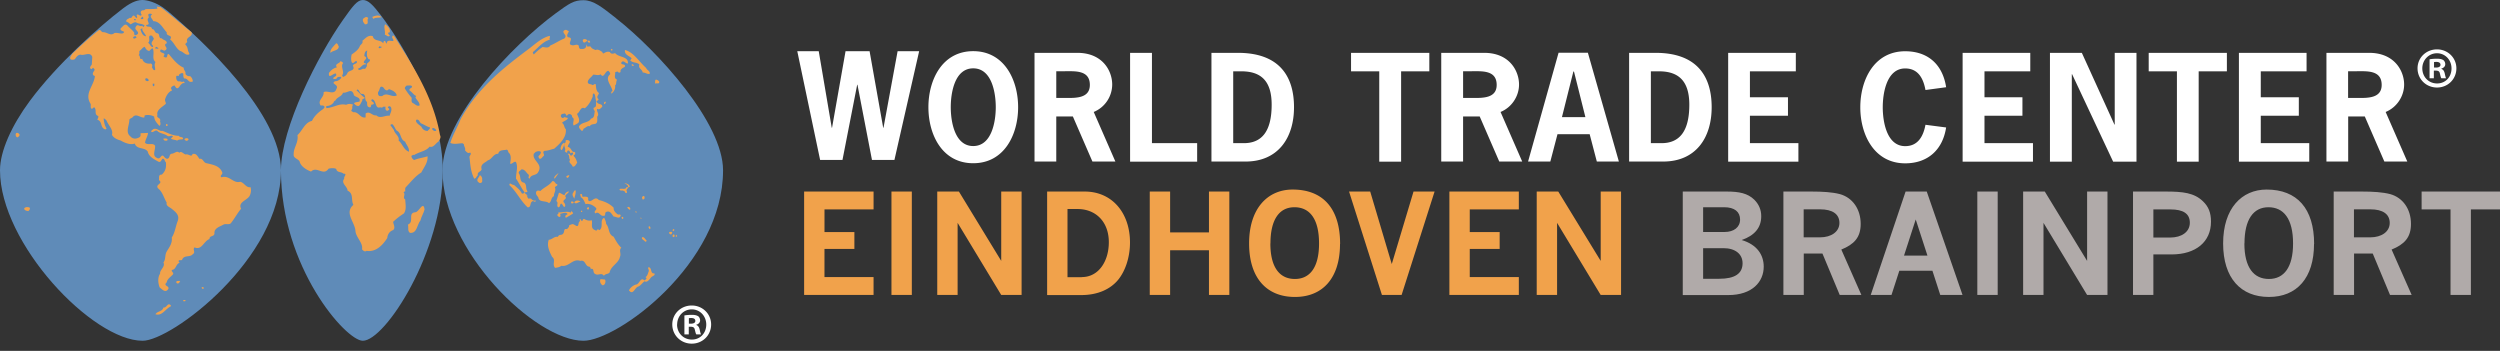
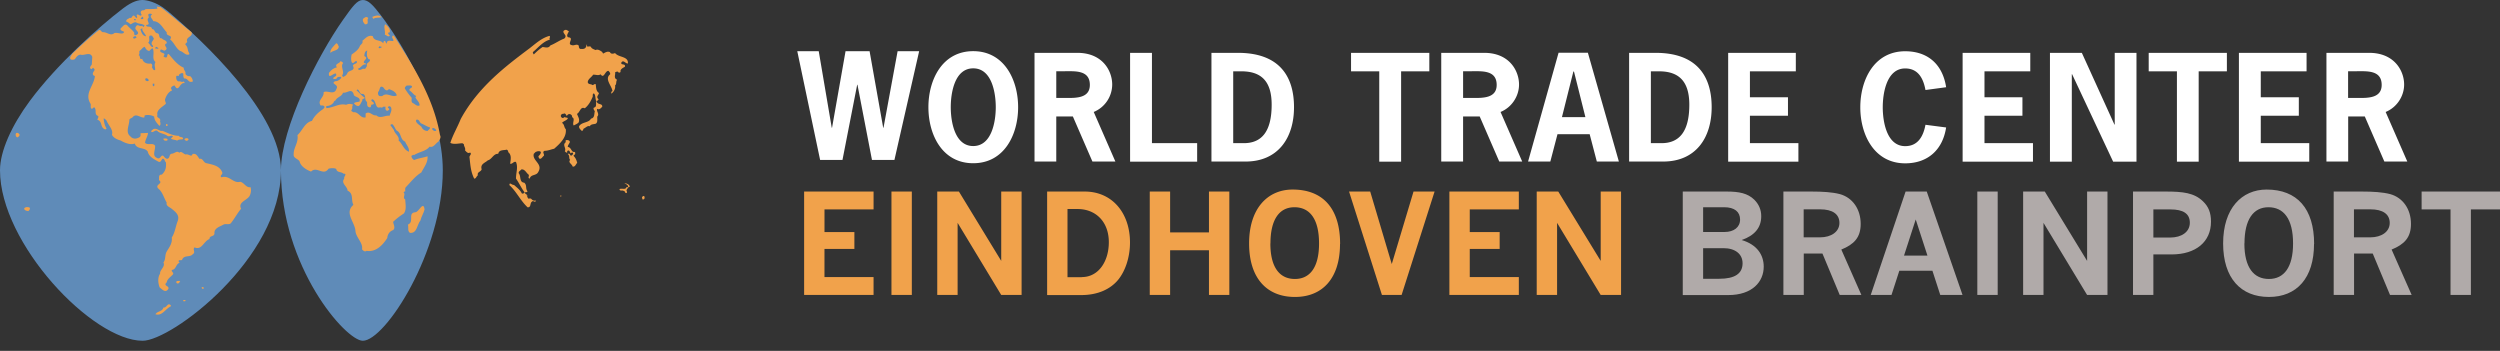
<svg xmlns="http://www.w3.org/2000/svg" width="285" height="40" fill="none">
  <rect width="100%" height="100%" fill="#333333" stroke="none" />
  <g clip-path="url(#a)">
    <path d="M101.965 18.234h-2.56l-1.653-8.573h-.034l-1.676 8.573h-2.548L90.889 5.833h2.446l1.484 8.732h.034l1.54-8.732h2.74l1.552 8.732h.034l1.609-8.732h2.457l-2.82 12.401ZM108.387 12.22c0 1.597.431 4.429 2.56 4.429s2.571-2.832 2.571-4.429c0-1.597-.431-4.428-2.571-4.428-2.141 0-2.56 2.843-2.56 4.428Zm7.679 0c0 3.126-1.574 6.388-5.119 6.388s-5.108-3.262-5.108-6.388c0-3.125 1.574-6.387 5.108-6.387 3.533 0 5.119 3.262 5.119 6.387ZM121.502 11.167c1.087 0 2.741.068 2.741-1.484 0-1.71-1.676-1.562-2.899-1.562h-.929v3.046h1.087Zm1.325-5.142c2.854 0 3.964 2.039 3.964 3.613a3.4 3.4 0 0 1-2.106 3.126l2.469 5.652h-2.617l-2.231-5.142h-1.891v5.142h-2.48V6.026h4.892ZM131.322 16.32h5.153v2.107h-7.645V6.025h2.492V16.32ZM141.798 16.32c1.97 0 3.171-1.245 3.171-4.383 0-2.593-1.11-3.805-3.443-3.805h-.94v8.188h1.212Zm-.669-10.295c4.712 0 6.388 2.673 6.388 6.195 0 3.523-1.835 6.196-5.527 6.196h-3.885V6.026h3.024ZM162.943 8.132h-3.216v10.295h-2.492V8.132h-3.216V6.025h8.924v2.107ZM167.881 11.167c1.087 0 2.74.068 2.74-1.484 0-1.71-1.676-1.562-2.899-1.562h-.929v3.046h1.088Zm1.325-5.142c2.854 0 3.964 2.039 3.964 3.613 0 1.348-.85 2.616-2.107 3.126l2.469 5.652h-2.616l-2.231-5.142h-1.892v5.142h-2.491V6.026h4.904ZM179.433 8.154h-.068l-1.303 5.199h2.673l-1.302-5.199Zm5.142 10.262h-2.537l-.816-3.115h-3.669l-.816 3.115H174.2l3.477-12.402h3.341l3.534 12.402h.023ZM189.411 16.32c1.971 0 3.171-1.245 3.171-4.383 0-2.593-1.121-3.805-3.443-3.805h-.94v8.188h1.212Zm-.668-10.295c4.711 0 6.387 2.673 6.387 6.195 0 3.523-1.834 6.196-5.527 6.196h-3.884V6.026h3.024ZM204.724 8.132h-5.233v2.956h4.338v2.106h-4.338v3.126h5.527v2.107h-8.007V6.025h7.713v2.107ZM221.86 14.52c-.385 2.548-2.084 4.1-4.667 4.1-3.533 0-5.119-3.262-5.119-6.388s1.574-6.388 5.119-6.388c2.549 0 4.259 1.461 4.667 4.1l-2.356.317c-.238-1.291-.816-2.458-2.311-2.458-2.129 0-2.559 2.843-2.559 4.429 0 1.585.43 4.428 2.559 4.428 1.484 0 2.073-1.166 2.311-2.435l2.356.306v-.011ZM231.452 8.132h-5.221v2.956h4.326v2.106h-4.326v3.126h5.527v2.107h-8.019V6.025h7.713v2.107ZM237.33 6.025l3.715 8.177h.034V6.025h2.48v12.402h-2.662L236.22 8.46h-.034v9.967h-2.492V6.025h3.636ZM253.865 8.132h-3.216v10.295h-2.48V8.132h-3.217V6.025h8.913v2.107ZM262.949 8.132h-5.221v2.956h4.338v2.106h-4.338v3.126h5.527v2.107h-8.019V6.025h7.713v2.107ZM268.77 11.167c1.087 0 2.741.068 2.741-1.484 0-1.71-1.676-1.562-2.899-1.562h-.929v3.046h1.087Zm1.325-5.142c2.854 0 3.976 2.039 3.976 3.613 0 1.348-.85 2.616-2.107 3.126l2.469 5.652h-2.616l-2.231-5.142h-1.892v5.142h-2.48V6.026h4.893-.012Z" fill="#fff" />
    <path d="M19.016 1.19C17.826.18 16.615 0 16.264 0c-.43 0-1.121.102-2.243.963-2.809 2.14-7.554 6.399-10.623 10.544C1.325 14.304 0 17.249 0 19.412c0 8.347 10.533 19.435 16.264 19.435 3.262 0 15.765-9.32 15.765-19.435 0-6.421-8.743-14.633-13.013-18.234M43.412 1.733C42.506.555 41.985 0 41.362 0c-.635 0-1.156.702-2.266 2.276-2.853 4.055-7.067 12.3-7.067 17.148 0 10.997 7.385 19.423 9.333 19.423 2.537 0 9.117-10.136 9.117-19.423 0-6.626-4.428-14.237-7.067-17.691Z" fill="#5F8BB8" />
-     <path d="M70.23 2.073C68.6.793 67.67.034 66.515.023c-1.087 0-1.62.362-3.193 1.517-4.848 3.568-12.878 11.904-12.878 17.872 0 9.208 10.612 19.435 16.072 19.435 3.828 0 15.912-8.732 15.912-19.435 0-5.38-7.384-13.557-12.209-17.34" fill="#5F8BB8" />
    <path d="M43.502 1.96c-.351.101-.634-.023-.94.192-.034-.102-.136-.136-.102-.238.34-.136.736-.272 1.042.045ZM41.984 2.061c-.238.26.193.725-.374.714-.158-.181-.294-.351-.237-.612.18-.158.396-.35.611-.102ZM44.442 3.658c-.057.102-.136-.022-.193.102-.034.136.136.204.193.295-.193.237-.374-.057-.566-.102.079-.442-.182-.884.034-1.19.271.182.589.487.532.884M38.632 5.312c-.056.51-.724.407-.962.725-.08-.42.407-.805.657-1.099.192 0 .215.26.294.374M48.406 23.852c-.102.453-.374.827-.476 1.28-.396.476-.374 1.495-1.19 1.415-.316-.215-.135-.566-.237-.94.793-.34-.102-1.336.872-1.415.374-.023.883-1.337 1.02-.34" fill="#F1A24B" />
    <path d="M44.918 4.089c2.288 3.59 4.496 7.078 5.244 11.314.158.283-.057.532-.181.748-.34.18-.533.713-1.009.566-.373.51-1.177.589-1.755.951-.113-.045-.215.045-.317.102 0 .193.136.374.317.476.476-.215 1.042-.26 1.518-.43.079.69-.408 1.257-.703 1.846-.713.43-1.223 1.12-1.789 1.698-.08.136-.045.317-.045.476-.102-.034-.136.045-.193.102.272.238-.158.589.193.804.011.487.18 1.121-.159 1.597-.419.26-.872.612-1.223.951.034.295.294.691 0 .94-.396.136-.634.476-.668.906-.533.827-1.303 1.631-2.367 1.461-.193.159-.42-.056-.51-.18.136-.726-.657-1.303-.748-2.05-.033-1.031-1.313-2.073-.237-3.013-.295-.567.056-1.303-.669-1.62.023-.453-.804-.85-.373-1.359-.102-.238.419-.589-.102-.578-.193-.238-.77-.102-.804-.532-.238-.136-.635-.102-.884-.034-.589.883-1.336-.34-1.993.328-.532-.192-1.2-.611-1.314-1.177-.238-.318-.736-.351-.668-.816-.023-.725.578-1.325.43-2.163.59-.532.827-1.438 1.654-1.62.26-.566.793-1.041 1.325-1.381-.023-.08.159-.114.102-.238-.102-.181-.272-.136-.43-.136-.43-.589.43-.929.328-1.518.42-.26 1.223.397 1.461-.373.351-.533-.747-.555-.136-.884.295.023.555-.192.702-.396-.079-.181-.271-.057-.43-.08-.057.216-.317.295-.51.182.023-.238.487-.216.329-.567-.295-.113-.884.714-.804-.079.215-.294.532-.566.906-.634-.317-.43.34-.42.407-.714.114.046.26.114.295.238-.34.351.215.986-.102 1.382.023.08.045.136.102.192.181-.079.374-.18.476-.396.113-.43.985-.238.645-.883.057-.295.589-.182.43-.533-.237-.056-.35.42-.577.102-.08-.294-.057-.532 0-.85.374-.26.793-.554.951-.984.102-.193.397-.295.272-.578.328-.25.657-.714 1.19-.532.135.634.86.35 1.177.804.08-.08.034-.34.238-.238.057.102.08.215.193.294-.046-.77 1.143.136.611-.668-.023-.124.023-.317.193-.238m-1.654 1.178-.102.193c.136.124.26-.034.374-.057-.034-.136-.215-.034-.272-.136ZM41.543 6.4c.566.26-.238.498-.034.793h.136c.056.045.056.102.056.158-.35-.102-.577.42-.906.476.023.023.057.034.034.08.295.215.453-.182.77-.046.114-.102.16-.215.238-.34-.136-.43.43-.396.329-.747h-.102c-.272-.193-.272-.725-.193-1.008-.294.056-.317.374-.34.634m4.825 3.352c-.056.08-.272.193-.18.374.237.374.43.646.747 1.008.045.136-.102.476.136.612.249.102.475.419.77.272v-.102c-.057-.351-.374-.533-.476-.85.023-.022.034-.056.08-.034v-.102c-.318-.136-.431-.43-.748-.611-.08-.283.317-.238.283-.476-.136-.181-.42-.057-.612-.102m-2.707.193c-.396-.238-.328.34-.51.51-.101.18-.033.452.137.509.113 0 .26.034.34-.034.532-.43 1.087.25 1.619-.045-.113-.408-.555-.612-.906-.714-.283.351-.498-.034-.668-.238m-2.877.238-.136.136c.317.272.59.646.951.85-.079.135-.373.101-.294.34-.158.192-.238.566-.476.61a.66.66 0 0 1-.475-.339c.18-.136.475-.124.634-.181.136-.51-.396-.453-.634-.714-.238-.928-.725-.215-1.258-.294-.113.442-.668.476-.872.906-.113.034-.135.057-.18.181-.193.295-.51.43-.85.43v.238c.793-.022 1.483-.588 2.265-.373a.844.844 0 0 1 .804 0c-.215.18 0 .373-.192.577-.08.181.135.181.192.272.634-.102.804.736 1.416.578v-.43c.475-.352.747.283 1.223.203.453.43.985-.034 1.518.046.056-.295.271-.533.18-.884-.022-.136-.192-.272-.316-.159-.215.193.158.136.079.34-.034.08-.113.08-.181.136-.295 0-.238-.317-.238-.476-.113.046-.272-.056-.34.102-.08 0-.192.034-.238-.034-.634.272-.43-.804-.94-.906-.272.17.136.295.193.43.023.08-.057.125-.102.182-.351-.113-.08.408-.442.294-.294-.079-.192-.43-.238-.611-.35-.181-.034-.77-.475-.906-.397.08-.34-.42-.612-.51m6.716 3.455c-.192.294.351.588.578.804a.735.735 0 0 0 .713.475c.08-.136.272-.215.272-.396-.374-.102-.69-.34-1.042-.476-.158-.136-.215-.487-.51-.407m-2.74.51c-.102 0-.181.022-.238.101l.408.566c.079.43.668.714.532 1.19.453.396.578 1.064 1.178 1.28.056-.476-.295-.77-.43-1.145-.612-.271-.397-1.007-.986-1.28-.181-.237-.238-.509-.476-.713m4.53.533c.057.135.216.26.374.237.057.023.114-.056.102-.102-.079-.113-.362-.373-.475-.135ZM64.964 16.196c-.056.181-.238.34-.238.555.453.056.374.645.782.566.102.057.045.159.068.238l-.204.204c.26.26.34.475.43.815-.17.136-.215.487-.532.408-.034-.272-.555-.453-.272-.748-.204-.237 0-.475-.272-.668.012-.08.114-.034.17-.034.136.057.08.283.295.181.045-.079.18-.113.135-.237-.079-.182-.192-.023-.294 0-.045-.125-.08-.295-.238-.317-.056-.046-.08.056-.136.079v.158c-.113.034-.192-.079-.272-.158.216-.34-.317-.691.102-1.02v-.237c.193-.023.476-.023.476.237M71.816 21.292c-.215 0-.294.238-.396.374 0 .125.124.238 0 .34-.193.045-.136-.238-.317-.238-.159-.125-.476.057-.476-.204.238-.158.69.136.793-.238.056 0 .158.046.192-.034-.022-.238-.271-.294-.43-.43.25.057.566.136.623.43M73.482 22.425c0 .113.022.238-.102.294-.215.102-.136-.158-.204-.238.08-.079.215-.237.294-.056" fill="#F1A24B" />
    <path d="M64.851 3.534c-.045.237-.34.475-.102.713.827.045-.237.804.476.906.238.08.566-.215.77.08a.334.334 0 0 0 .136.34c.34.022.612.045.714-.34v-.136c.215.022-.057.124.102.192.102.057.294-.057.407.045.114.238.34.272.533.374.272-.136.532.057.747.204.057.057.057.136.136.193.238-.125.476-.295.77-.159.102.238.374.193.578.102.408.532 1.552.34 1.46 1.19-.27.033-.509-.477-.747-.103-.079.351.51.057.408.476-.181.113-.51.238-.51.532l.034.034a.24.24 0 0 1-.237.102c-.102-.215-.272-.08-.408-.034.08.272-.215.646.238.85-.17.18-.034.498-.238.645.08.408-.204.804-.43.94v-.238c.079.034.101-.056.135-.079-.113-.634-.928-1.36-.271-1.891.045-.17-.114-.317-.193-.397-.396 0-.51.952-.883.397-.295.18-.51.022-.861.045-.181.294-.59.487-.612.85.057.294.374.18.533.328.135.022.192-.159.373-.102.057.294 0 .77.374 1.008-.056.272-.374.43-.045.713-.023.114-.238.182-.193.318.136.328.635.135.612.532-.159.158-.329.396-.566.238-.159.238.294.589 0 .883-.023.294.079.668-.182.816-.238.079-.555.033-.668.294-.26-.113-.475.181-.713.272-.034.102-.08.215-.182.272-.136-.136-.373-.318-.328-.555.328-.51 1.087-.351 1.359-.861.43-.08.351-.532.43-.85-.079-.124-.215-.283-.102-.407.397-.08.159-.499.295-.714-.181-.272-.057-.668-.294-.906-.238.08-.057.329-.182.476-.192.453-.453.906-.86 1.223-.499-.238-.533.453-.884.634.102.317.351.612.181.986-.158.158-.373.237-.555.34-.215-.261.216-.77-.192-.952.056-.238-.25-.453-.476-.294l-.136.158c-.079-.159-.192-.374-.374-.238-.192-.045-.396.193-.237.374.056.08.136.102.237.102.102-.215.261 0 .42-.057l.09.102c-.158.26-.475.272-.668.51.294.181.215.51.43.713.114.93-.668 1.654-1.325 2.232-.373.079-.713.237-1.087.237-.328.136 0 .352-.09.567-.16.102-.261.373-.476.34a.381.381 0 0 1-.136-.295c.136-.136.272-.26.272-.476-.114-.136-.374-.102-.51-.034-.125.023-.193.159-.295.238-.215.782 1.042 1.121.533 2.027-.238.533-.827.25-1.008.805-.272-.08.022-.317-.136-.476-.272-.204-.397-.612-.804-.578-.102.159-.397.238-.283.476.26.317.022.985.611 1.042.34.294.102.668.374.985-.057.114-.181.102-.272.102-.136.193.238.17.181.374h.102c-.136.159.057.272.136.396.057-.102.159-.034.238-.056.136.158.34.34.532.192-.022.057.046.159-.056.181-.136 0-.238-.158-.374 0-.238.182-.057.646-.476.635-.827-.77-1.257-1.778-2.072-2.526-.023-.43.317.034.51-.034.35.317.713.566.905.985.136.034.238-.022.318-.135-.374-.453-.612-1.042-.986-1.563-.011-.691.26-1.246 0-1.892-.249-.136-.396.26-.668.193.045-.43.215-.986-.238-1.337.057-.113-.057-.192-.136-.271-.35.101-.883-.023-.985.475-.555-.023-.714.634-1.19.748-.271.271-.883.407-.702 1.008-.056.317-.554.294-.43.702-.181.102-.181.374-.419.374-.396-.793-.43-1.518-.532-2.413-.057-.215.317-.385.056-.566-.238.181-.453-.136-.566-.238.08-.294-.124-.408-.136-.713l-.158-.102c-.374 0-1.008.17-1.382-.046.272-.883.85-1.868 1.178-2.707 1.982-3.658 5.153-6.047 7.871-8.086.714-.555 1.37-1.167 2.254-1.404.158.158-.102.294.056.43-.77.181-1.359.929-1.947 1.416-.023.113.056.192.101.271.318-.317.612-.588 1.008-.849.329.034.657.181.884-.181.555-.215 1.03-.578 1.563-.77.113-.08.181-.182.158-.329-.056-.192-.475-.498-.056-.657.215-.079.294.125.475.136" fill="#F1A24B" />
-     <path d="M66.98 4.723c.057-.034.114-.136.193-.102.034.056.113.113.102.192-.159.136-.238-.034-.328-.136-.159.023-.318.329-.476.08-.193-.43.51-.351.51-.046M69.812 5.629s.023.113-.045.136c-.08.022-.102-.057-.136-.102.034-.034.113-.159.181-.034ZM73.662 7.758c.08.238.476.351.408.646-.272.102-.51-.159-.804-.136-.034-.374-.566-.487-.374-.906-.272-.295-.747-.159-1.042-.476l.159-.238c-.272-.294-.86-.396-.759-.951 1.008.272 1.586 1.325 2.412 2.05M72.235 7.52c-.102 0-.181-.022-.238-.102.023-.18.283-.056.238.102ZM75.157 9.31c.023.35-.351.102-.51.238.08-.159-.022-.408.136-.476a.594.594 0 0 1 .374.238ZM69.008 11.586c.136.09-.023.193-.046.272-.034.023-.079-.023-.102-.034a.188.188 0 0 1 .136-.238M64.376 16.31c-.102.27-.159.554-.34.803-.272-.113-.057-.43 0-.611.113-.08.181-.272.34-.193ZM63.673 19.718c-.102.215-.272.408-.408.612h-.102c.023-.283.34-.453.51-.612ZM54.975 20.296c-.056.18.113.453-.158.555-.182.056-.26-.08-.374-.182-.102-.294.181-.43.238-.668.204-.023.204.193.294.295ZM63.526 20.998c.08.238-.215.192-.272.374.181.35-.136.634-.102.985-.374.192-.238.589-.566.804-.363-.34-1.144-.034-1.223-.668-.136-.181-.318-.34-.238-.612.08-.215.328-.158.475-.102.408-.43 1.008-.611 1.36-1.12.317-.08.294.339.577.339M65.622 21.711c.045.295-.08.635-.159.94-.057-.17-.294-.407-.136-.668.102-.09.102-.317.295-.272ZM64.85 21.847c-.044.215-.588.397-.339.657.034.238-.419.295-.238.566.114.114.181.26.159.43l-.102.103c-.181-.114-.181-.34-.374-.397-.158.125-.08.408-.294.43-.318-.192.079-.509-.238-.713.102-.317.192-.634.294-.951.238.034.42.238.646.272a.556.556 0 0 1 .475-.42M66.369 22.425c.272.023.804-.125.668.374.329.487.748-.578 1.223 0 .635.158 1.224.396 1.7.883-.046.34.237.589.475.77.113.023.272-.057.328.102-.113.476-.51.136-.804.136-.181-.193-.272-.487-.555-.566-.158-.023-.294 0-.396.136-.023.135 0 .407-.238.34-.351.056-.498-.567-.883-.272-.114-.057-.114-.216-.057-.295.113-.08.215-.215.102-.34-.317-.317-.793-.532-1.178-.419-.136-.294-.26-.668-.566-.804.102-.102-.26-.43.158-.328l.046.294-.023-.011ZM66.176 22.968c-.215.057-.498.318-.645.16l-.068-.058c.181-.294.487-.237.713-.102ZM65.383 23.127c-.057.057-.124.057-.192.08-.08-.046-.136-.182-.035-.239.102-.022.261.035.238.16M67.082 23.875c-.136.056-.136-.102-.192-.136l.158-.136c.114.034.114.192.046.272M71.85 23.739v.136s-.057.022-.08.045c-.101-.102-.271-.181-.237-.317.136-.046.238.011.317.136ZM65.326 24.35l-.804.476c-.08-.057-.102-.159-.045-.238.045-.136.26-.08.192-.238-.238-.215-.51 0-.77 0-.102.102.113.295-.102.374-.136.034-.181-.113-.272-.181v-.102c.08.023.102-.057.136-.102v-.136c.453.057.963-.181 1.416.034l.057-.238c-.023.136.192.136.18.34M66.368 24.022h-.136v.136h.136v-.136ZM72.553 24.248c-.057.023-.08-.056-.136-.102.023-.056.102-.045.136-.045V24.248ZM71.057 24.78c-.023.057.023.136-.056.182-.102 0-.193-.159-.102-.238.056 0 .113 0 .158.057ZM73.13 24.928h-.102v-.136s.114.057.102.136ZM69.065 25.494c.453.43.215 1.2.894 1.495.238.43.487.906.872 1.246-.317.294.023.69-.158 1.042-.136.725-1.042 1.042-1.178 1.79-.181.215-.487.113-.646.373-.317-.43-.668.057-1.042-.238-.26-.136-.022-.725-.51-.51.125-.101-.033-.215-.101-.294-.51 0-.42-.827-1.042-.657-.872-.317-1.303.736-2.163.555-.215.181-.476.204-.714.238-.374-.43.136-.883-.34-1.257-.294-.589-.634-1.257-.373-1.948.373 0 .611-.408 1.03-.329.181-.396.487-.056.669-.475.079-.136.022-.42.237-.42.193.057.317-.18.374-.294-.045-.18.181-.18.294-.238.318-.158.691.578.793-.079-.022-.192.272-.294.102-.476a.119.119 0 0 1 .102-.056c.045.102.08.26.238.192.057-.056.057-.238.193-.192.237.136.554.26.849.136.159.373-.204.94.419 1.144.045.056.102.045.159.045.022-.193.237-.136.317-.045.51-.397-.023-1.122.532-1.416.113.192.193.43.238.668M74.172 26.004s-.079.113-.135.102c-.023-.102-.182-.193-.057-.295.158-.056.136.136.192.193ZM76.868 26.242c-.057.045-.08.124-.136.102-.102-.057-.034-.204.045-.238.034.034.114.056.102.136M76.573 26.445c.136.08-.022.182-.034.272-.102.023-.18-.022-.237-.102-.102-.215.158-.18.271-.18M76.868 26.99c-.057.101-.136 0-.193-.035-.034-.113.057-.215.136-.238.113.034.113.216.057.272ZM77.105 26.99c-.159-.057-.034-.137 0-.239.045.102.159.182 0 .238ZM73.697 27.386c.045.136-.035.136-.136.18-.136-.214-.43-.237-.374-.509.249-.102.34.215.51.34M74.603 31.168c.135.25-.272.295-.397.476-.159.193-.43.612-.713.42-.26.158-.43.486-.748.61-.396.125-.566 1.031-1.042.431.113-.272.476-.589.804-.668.397-.023.51-.906.94-.476.102 0 .159-.113.238-.181.045-.08-.034-.136-.102-.193.238-.113.272-.43.374-.657.034-.158-.057-.26-.08-.396l.08-.08c.408.103.136.748.634.714M68.974 31.882c.102.181.045.611-.272.645-.238-.136-.374-.453-.238-.713l.51.056v.012ZM64.907 19.99c-.033.125-.113.26-.237.294-.057-.056-.136-.113-.102-.192.102-.045.181-.136.34-.102Z" fill="#F1A24B" />
    <path d="M64.001 22.323s-.022.057-.045.102h-.057v-.159c.057 0 .08.034.102.057ZM18.314.815c1.19.884 2.322 1.926 3.51 2.843.261.532-.724.532-.475 1.121-.08.114-.26.182-.204.329.317.26.204.668.43.951v.136c-.396.181-.645-.272-1.007-.374-.476-.237-.725-.985-1.178-1.325.396-.555-.51-.317-.374-.804-.43-.419-.77-1.28-1.551-1.28-.035-.238-.51-.51-.136-.747-.057-.125-.182-.102-.295-.102-.317.102.057.351-.136.51-.272.294.408.747-.238.77 0 .373.612 0 .669.475.34-.022.271.453.611.476.329.057.08.612.51.578.181.237.566.192.566.555-.555.237.295.532-.181.804-.159.181-.532-.34-.578.102.102.271.748.158.374.577.08.09.193.159.34.136.158-.102.034-.43.272-.374.498.59 1.008 1.258 1.71 1.552-.057.272.272.396.181.714.136.158.294.294.532.237a.8.8 0 0 1 .317.612c-.555.215-.498-.374-.985-.34-.113-.136-.102-.35-.102-.555-.181-.158-.35.034-.51.136v.136c-.113.023-.215-.113-.294.045-.023.238.023.533.295.578.215-.057.317.136.566 0 .034.057.113.113.08.193-.556-.136-.658 1.166-1.122.271-.193 0-.351.136-.43.295l.135.272c-.407.136-.668.611-.792.985-.057.215.101.34.079.532-.374.351-1.121.714-.951 1.28-.182.374.452.272.294.714.057.18.102.475-.09.51-.261-.318-.556-.578-.578-1.043-.295-.18-.77-.237-1.087-.136l-.035.238c-.475.057-.928-.532-1.336-.034-.102.113-.272.113-.374.272.023.634-.51 1.438.136 1.926.193.237.51.294.77.192.136-.034.318-.113.374-.272v-.294l.85-.034c-.034.396-.295.725-.34 1.121.294.34.883-.057 1.144.34.056.475-.374 1.144.204 1.382.453.294.475-.612.849-.102.102.124.215.215.374.203.317-.136.136-.51.475-.577.295 0 .612-.408.85-.102.272-.272.487.181.77.192.272-.102.645.374.747-.056.476-.102.567.294.805.566.35-.136.43.396.747.476.646.158 1.563.26 1.846 1.087.057.215-.35.351-.102.532.906-.294 1.325.725 2.13.51.453.057.668.713 1.189.612.102.35.034.77-.136 1.041-.317.476-1.325.691-.94 1.416-.43.51-.714 1.076-1.144 1.62-.193.26-.59.056-.85.181-.396.238-1.12.396-1.042 1.042-.056.374-.589.192-.566.612-.668.237-.883 1.325-1.699.95-.271.239.159.579-.204.771-.317.408-1.008.057-1.223.646-.102.136-.475-.08-.373.238l.101.101c-.453.136-.396.793-.906.816-.045.215.272.34.136.51-.26.294-.634.498-.713.906-.057.079-.181.158-.136.271.102.193.374.182.34.442-.317.566-.691.113-1.008-.136-.193-.51-.238-1.144.056-1.574-.079-.396.634-.804.374-1.269.294-.373.136-.826.374-1.245.272-.453.668-.94.577-1.597.374-.578.43-1.246.669-1.858.26-.69-.216-1.042-.669-1.415-.215-.182-.69-.318-.577-.714-.34-.555-.453-1.2-.986-1.62-.373-.475.646-.51.102-.95.057-.216-.102-.646.318-.613.453-.407.532-.86.475-1.415-.181-.113-.102-.408-.374-.408-.136.113-.18.408-.419.374-.487-.26-1.166-.59-1.28-1.19-.396-.532-1.245-.192-1.472-.905-.476.18-1.121-.057-1.597-.34-.373-.113-.793-.26-1.008-.657.181-.589-.419-1.087-.611-1.62-.102-.079-.181-.249-.34-.238.034.352.113.805.34 1.144-.057.034-.102.114-.181.091-.578-.215-.261-.906-.873-1.099.023-.136.159-.237.102-.419-.532-.192-.102-.69-.475-1.008l-.238.193c-.272-.113-.057-.43-.181-.612-.714-1.166.43-2.05.51-3.137-.397-.113-.205-.43-.046-.645.045-.136-.08-.193-.159-.295l-.18.159c-.352-.125-.035-.397.033-.533l.057-.85c-.238-.667-.929-.112-1.337-.27-.317.022-.475.27-.645.509a.538.538 0 0 1-.476.034c-.192-.193.08-.453.181-.646.963-.929 1.994-1.891 3.036-2.695.204-.08.26.215.441.237.476-.034.884.487 1.314.102.396-.113.986.26 1.121-.136-.136-.113-.566-.158-.373-.43.215-.158.407-.555.713-.328.25.317.566.487.804.85 0 .124-.022.237.102.294.125-.023.295-.08.34-.238 0-.317-.498-.397-.238-.77.215-.352.42.102.714-.08.079.023.022.159.136.136l.136-.136c-.261-.294-.714-.158-.986-.396-.26-.023-.408.158-.634.238a1.21 1.21 0 0 0-.476-.317c-.045-.272.26-.295.397-.43.294.135.237-.34.51-.239l.237.272c.26-.113-.124-.35.136-.408.181 0 .34.272.476.034-.136-.18-.181-.43.102-.51a.377.377 0 0 0 .34-.135c.566-.023.883.011 1.358-.057l-.079-.238.408.057.034.011Zm.804 13.421c.023.08-.057.102-.102.136-.136 0-.102-.181-.034-.238.057-.022.102.057.136.102Zm-1.62.476c-.113.102-.317.181-.237.34.283.045.43-.272.668-.136.317.328.793.294 1.144.566.215.181.475-.158.645.08l-.238.237c.216.159.499.114.714.238.181-.181.453-.102.668-.181.034-.34-.374-.136-.475-.374-.691 0-1.258-.328-1.858-.566-.396.08-.589-.351-1.042-.204m-15.652.476c-.102.158-.034.419.136.475.124-.056.317-.18.238-.373-.102-.102-.238-.204-.374-.102Zm16.796.611c-.034.114.102.159.136.238.113-.022.272.057.34-.08 0-.237-.351-.158-.476-.158Zm2.401.102c.102.114.193.181.328.136.057-.056.136-.102.136-.181-.101-.159-.419-.113-.475.034M2.752 23.795c.057.215.295.238.476.272.113-.102.26-.26.136-.408-.193-.079-.532-.079-.612.136Zm17.442 8.234c-.125.034-.125.238 0 .272.181.08.238-.113.34-.193-.057-.136-.215-.056-.34-.079Zm2.797.793c.057.056.102.136.182.102.056-.023.056-.102.056-.136-.056-.057-.249-.102-.238.034Zm-1.857 1.382c.023.079 0 .158-.102.136h-.136v-.136h.238Zm-1.654.611c-.396-.396-.453.317-.849.238-.113.487-.69.396-.906.77.747.25 1.121-.611 1.755-.906v-.102ZM16.99 1.291s-.023.057-.034.08c-.136.056-.136-.08-.193-.137.08.023.193-.045.238.057m-.804.612-.181.271h.272c.102-.079.034-.271-.102-.271m-.714.271h-.181c-.057.136.102.159.181.136v-.136Zm.77 1.008-.238.182c.136.317.216.725.646.77-.102-.34-.51-.59-.419-.94m1.121.883c-.657-.181-.102.566-.476.804.216.102.318.533.567.476.023-.102-.023-.181-.102-.238-.204-.317.181-.487.192-.747l-.192-.295h.011Zm-2.027.057c-.034.056-.193.056-.136.181.08.181.272.023.374-.034-.045-.136-.102-.181-.238-.136m-.748.181h-.237v-.102c.101-.022.136.057.237.102Zm1.926 1.008c-.283.08-.351.317-.612.476-.023.159.057.351-.102.476.272.045.023.555.43.419.08.43.567.611.952.532.181.023.238.272.136.42.113.112.136.396.374.328.045-.318-.159-.578.045-.907-.476-.419-.057-1.03-.317-1.562-.181 0-.26.192-.397.294-.26-.034-.407-.25-.51-.476Zm1.382 0c-.635.295.35.136.271.317l-.271-.317Zm-1.28 3.59-.057.193c.102.102.26.193.396.08v-.035c0-.158-.18-.26-.34-.237Zm.804.612v.193s.056.113.136.102c.079-.08.045-.204.045-.295h-.181ZM91.67 33.626v-11.79h7.917v2.039h-5.595v2.582H97.4v1.925h-3.41v3.205h5.596v2.039H91.67ZM103.948 21.836h-2.322v11.79h2.322v-11.79ZM106.847 33.626v-11.79h2.469l4.824 7.905v-7.905h2.322v11.79h-2.322l-4.972-8.222v8.222h-2.321ZM119.373 33.626v-11.79h4.281c3.126 0 5.165 2.435 5.165 5.81 0 1.688-.533 3.24-1.337 4.236-.917 1.121-2.389 1.755-4.202 1.755h-3.896l-.011-.011Zm3.953-2.039c1.925 0 3.08-1.812 3.08-3.975 0-2.356-1.517-3.783-3.556-3.783h-1.155v7.77h1.631v-.012ZM131.072 33.626v-11.79h2.322v4.655h4.428v-4.655h2.322v11.79h-2.322v-5.097h-4.428v5.097h-2.322ZM152.761 27.805c0 3.884-1.959 6.048-5.141 6.048-3.183 0-5.222-2.118-5.222-6.105 0-3.987 2.118-6.139 4.961-6.139 3.477 0 5.414 2.175 5.414 6.207m-7.951-.068c0 2.764 1.076 4.055 2.798 4.055 1.721 0 2.752-1.337 2.752-4.044 0-2.842-1.088-4.134-2.809-4.134-1.722 0-2.73 1.405-2.73 4.123M157.541 33.626l-3.749-11.79h2.412l2.458 8.268 2.48-8.268h2.401l-3.76 11.79h-2.242ZM165.23 33.626v-11.79h7.917v2.039h-5.595v2.582h3.409v1.925h-3.409v3.205h5.595v2.039h-7.917ZM175.186 33.626v-11.79h2.457l4.836 7.905v-7.905h2.322v11.79h-2.322l-4.972-8.222v8.222h-2.321Z" fill="#F1A24B" />
    <path d="M191.835 33.626v-11.79h5.017c1.393 0 2.378.193 3.137.929.51.51.793 1.132.793 1.88 0 1.325-.77 2.208-2.231 2.718 1.755.52 2.514 1.699 2.514 3.035 0 1.71-1.291 3.24-4.043 3.24h-5.199l.012-.012Zm4.779-7.18c1.031 0 1.755-.533 1.755-1.416 0-.884-.634-1.405-1.812-1.405h-2.401v2.82h2.469-.011Zm-.612 5.334c1.767 0 2.651-.589 2.651-1.767 0-1.053-.838-1.721-2.175-1.721h-2.322v3.488h1.846ZM203.308 33.626v-11.79h3.193c1.28 0 2.39.068 3.251.294 1.438.397 2.367 1.71 2.367 3.398 0 1.563-.77 2.333-2.208 2.922l2.287 5.176h-2.469l-1.97-4.723h-2.13v4.723h-2.321Zm4.179-6.569c1.28 0 2.208-.645 2.208-1.642 0-.997-.77-1.552-2.208-1.552h-1.869v3.194h1.869ZM213.263 33.626l3.975-11.79h2.412l4.078 11.79h-2.537l-.895-2.763h-3.772l-.894 2.763h-2.367Zm6.467-4.485-1.337-4.122-1.336 4.122h2.684-.011ZM227.737 21.836h-2.322v11.79h2.322v-11.79ZM230.637 33.626v-11.79h2.469l4.824 7.905v-7.905h2.322v11.79h-2.322l-4.972-8.222v8.222h-2.321ZM243.163 33.626v-11.79h3.726c1.971 0 3.251.147 4.247 1.11.646.611.918 1.325.918 2.322 0 2.299-1.722 3.737-4.497 3.737h-2.072v4.621h-2.322Zm4.236-6.546c1.314 0 2.242-.646 2.242-1.688 0-1.042-.758-1.517-2.197-1.517h-1.959v3.205h1.914ZM263.799 27.805c0 3.884-1.96 6.048-5.142 6.048-3.183 0-5.221-2.118-5.221-6.105 0-3.987 2.117-6.139 4.96-6.139 3.477 0 5.414 2.175 5.414 6.207m-7.951-.068c0 2.764 1.076 4.055 2.798 4.055 1.721 0 2.752-1.337 2.752-4.044 0-2.842-1.087-4.134-2.809-4.134-1.721 0-2.729 1.405-2.729 4.123M266.041 33.626v-11.79h3.194c1.28 0 2.39.068 3.25.294 1.439.397 2.367 1.71 2.367 3.398 0 1.563-.77 2.333-2.208 2.922l2.288 5.176h-2.469l-1.971-4.723h-2.129v4.723h-2.322Zm4.179-6.569c1.28 0 2.209-.645 2.209-1.642 0-.997-.77-1.552-2.209-1.552h-1.869v3.194h1.869ZM276.064 23.875v-2.04H285v2.04h-3.318v9.751h-2.322v-9.751h-3.296Z" fill="#B0AAA9" />
-     <path d="M280.028 7.792c0 1.223-.963 2.186-2.209 2.186-1.245 0-2.219-.963-2.219-2.186 0-1.223.985-2.163 2.219-2.163 1.235 0 2.209.963 2.209 2.163Zm-3.885 0c0 .963.714 1.722 1.688 1.722s1.642-.76 1.642-1.71c0-.952-.702-1.733-1.654-1.733-.951 0-1.676.781-1.676 1.721Zm1.325 1.133h-.498V6.76c.204-.034.476-.067.827-.067.408 0 .589.067.747.158a.61.61 0 0 1 .215.476c0 .238-.181.419-.453.498v.023c.216.079.329.238.397.532.068.329.102.464.158.544h-.543c-.068-.08-.102-.272-.17-.533-.034-.237-.17-.34-.453-.34h-.238v.873h.011Zm.012-1.223h.238c.271 0 .498-.091.498-.318 0-.192-.147-.328-.464-.328-.136 0-.227.011-.272.023v.623ZM81.069 36.99c0 1.223-.963 2.186-2.209 2.186-1.245 0-2.22-.963-2.22-2.186 0-1.223.986-2.163 2.22-2.163 1.235 0 2.209.962 2.209 2.163Zm-3.885 0c0 .962.714 1.721 1.688 1.721s1.642-.759 1.642-1.71-.702-1.733-1.653-1.733c-.952 0-1.665.782-1.665 1.722m1.325 1.132h-.499V35.96c.193-.034.476-.068.827-.068.408 0 .59.068.748.159.113.09.215.26.215.475 0 .238-.181.42-.442.499v.022c.215.08.329.238.396.533.069.328.102.464.16.543h-.545c-.067-.079-.102-.272-.17-.532-.045-.238-.17-.34-.453-.34h-.237v.872Zm.011-1.223h.238c.272 0 .498-.09.498-.317 0-.204-.147-.328-.464-.328-.136 0-.227.01-.272.022v.623Z" fill="#fff" />
  </g>
  <defs>
    <clipPath id="a">
      <path fill="#fff" d="M0 0h285v39.176H0z" />
    </clipPath>
  </defs>
</svg>